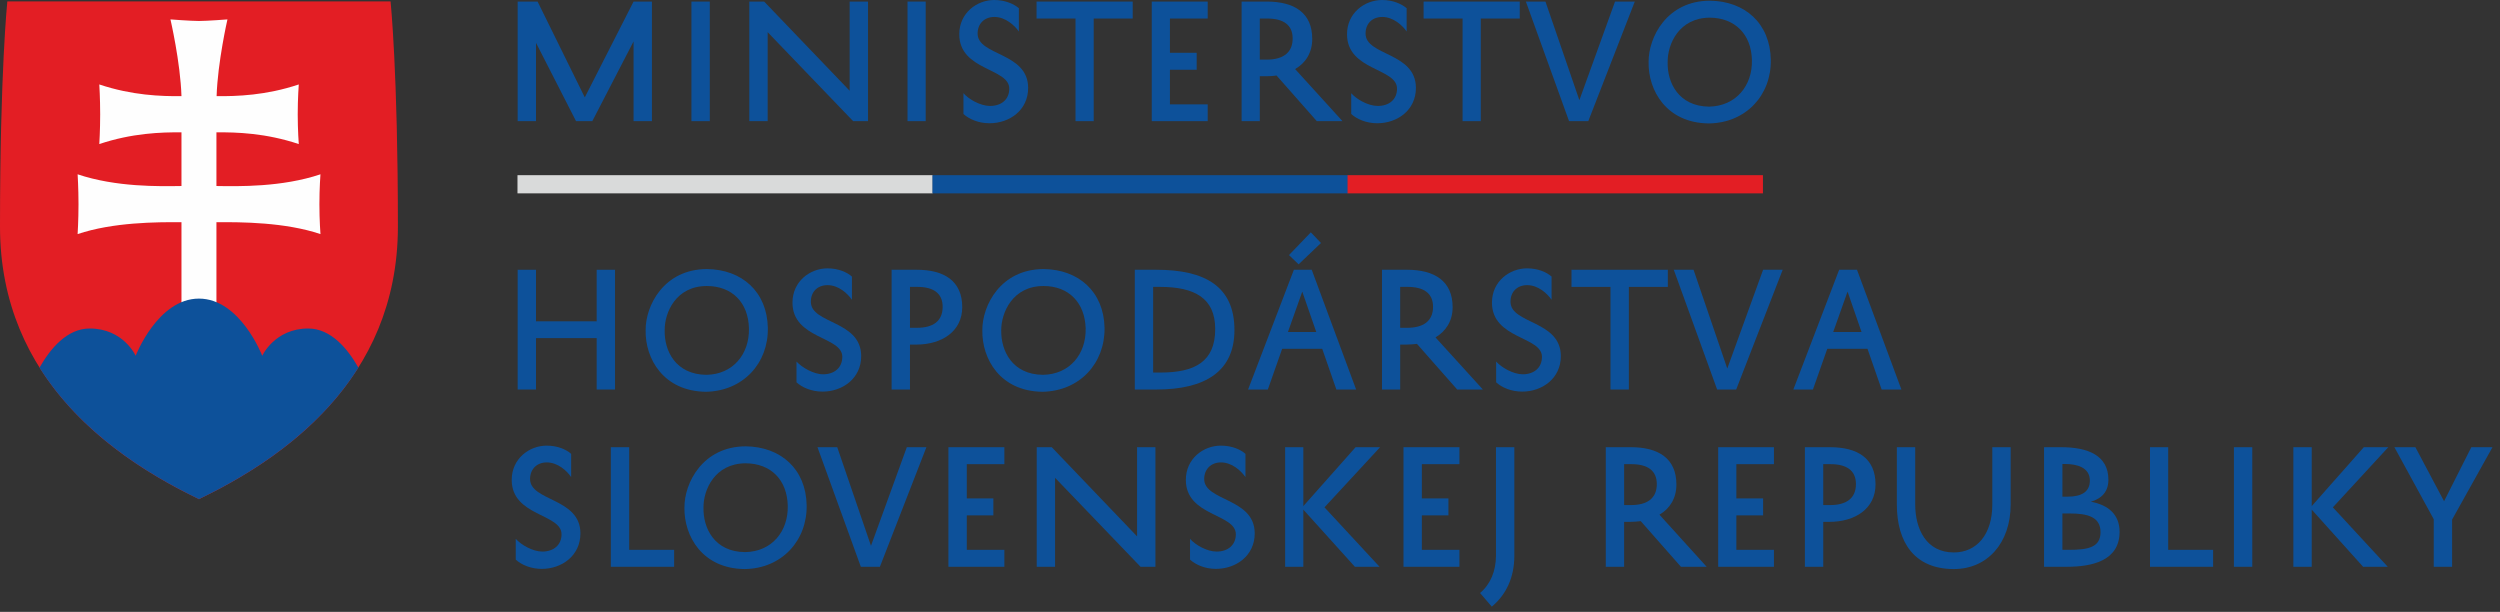
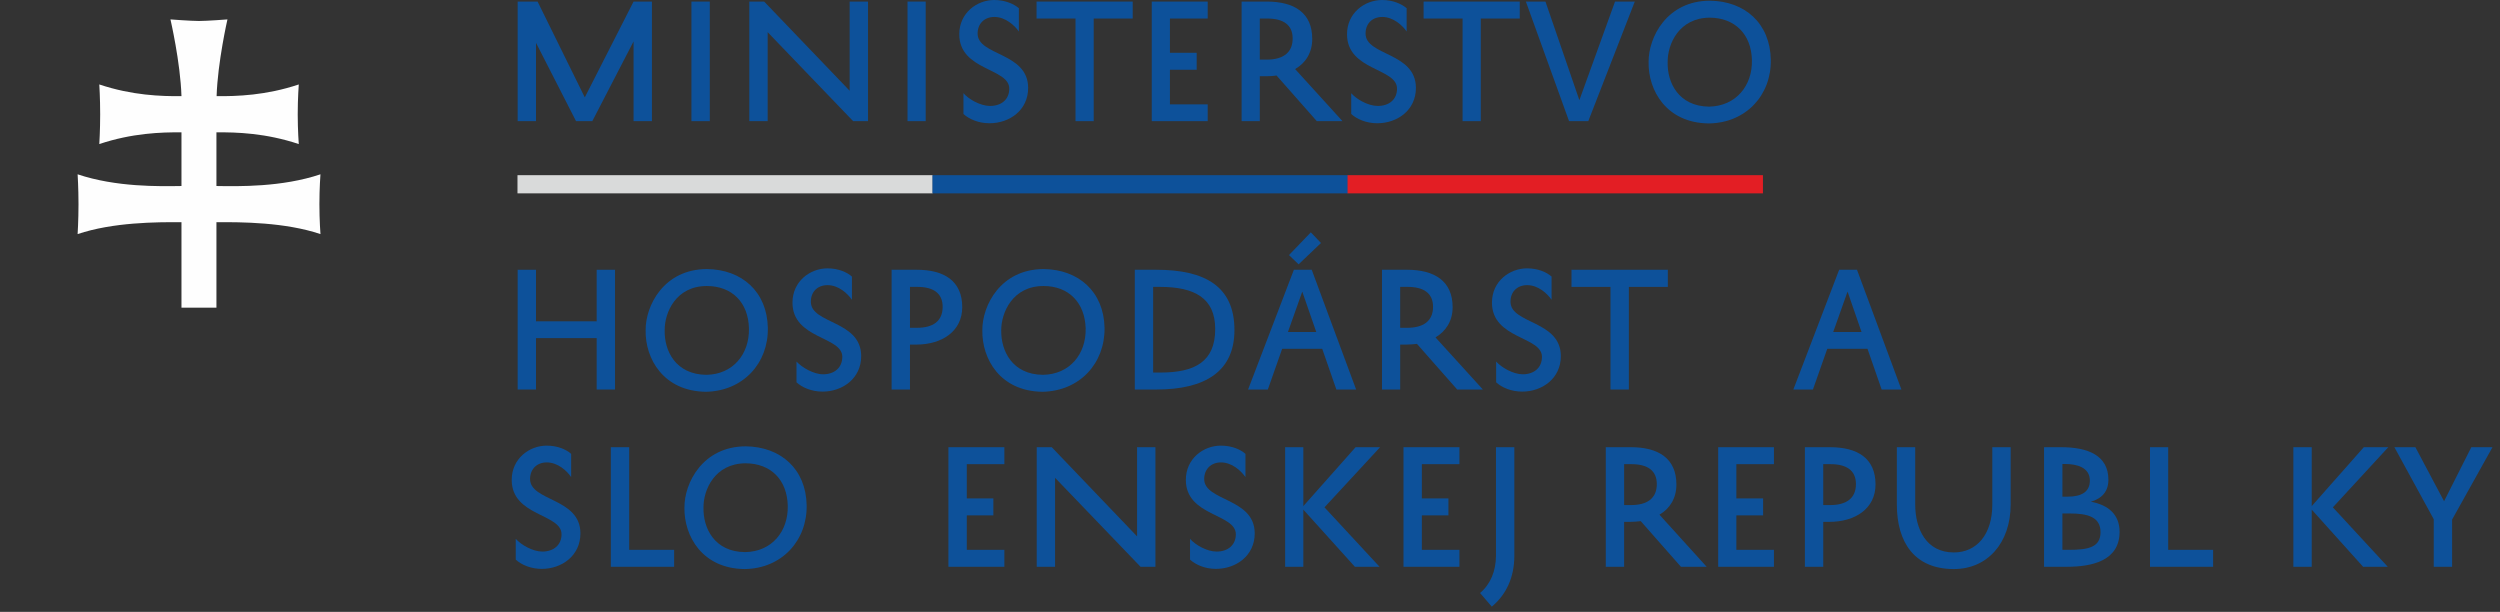
<svg xmlns="http://www.w3.org/2000/svg" xml:space="preserve" width="143mm" height="35mm" version="1.1" style="shape-rendering:geometricPrecision; text-rendering:geometricPrecision; image-rendering:optimizeQuality; fill-rule:evenodd; clip-rule:evenodd" viewBox="0 0 14300 3500">
  <rect x="0" y="0" width="14300" height="3500" fill="#333333" stroke="none" />
  <defs>
    <style type="text/css">
   
    .fil4 {fill:#0D519A}
    .fil3 {fill:#FEFEFE;fill-rule:nonzero}
    .fil1 {fill:#D9DADA;fill-rule:nonzero}
    .fil2 {fill:#E31E24;fill-rule:nonzero}
    .fil0 {fill:#0D519A;fill-rule:nonzero}
   
  </style>
  </defs>
  <g id="Layer_x0020_1">
    <g id="_2655076048080">
      <polygon class="fil0" points="3624,693 3624,237 3388,693 3295,693 3066,245 3066,693 2961,693 2961,9 3075,9 3345,557 3624,9 3729,9 3729,693 " />
      <polygon class="fil0" points="4060,693 3955,693 3955,9 4060,9 " />
      <polygon class="fil0" points="4965,9 4965,693 4880,693 4391,184 4391,693 4286,693 4286,9 4371,9 4860,519 4860,9 " />
      <polygon class="fil0" points="5295,693 5191,693 5191,9 5295,9 " />
      <path class="fil0" d="M5511 533c30,35 97,73 152,73 64,0 110,-36 110,-99 0,-119 -286,-102 -286,-311 0,-122 101,-196 200,-196 65,0 114,24 141,47l0 133c-25,-35 -77,-83 -140,-83 -58,0 -96,39 -96,95 0,128 289,106 289,311 0,128 -107,202 -221,202 -64,0 -117,-24 -149,-53l0 -119z" />
      <polygon class="fil0" points="5929,9 6479,9 6479,106 6256,106 6256,693 6152,693 6152,106 5929,106 " />
      <polygon class="fil0" points="6908,693 6588,693 6588,9 6908,9 6908,106 6692,106 6692,302 6845,302 6845,399 6692,399 6692,597 6908,597 " />
      <path class="fil0" d="M7206 341l40 0c91,0 148,-38 148,-121 0,-79 -55,-114 -145,-114l-43 0 0 235zm96 91c-19,3 -39,4 -60,4l-36 0 0 257 -104 0 0 -684 144 0c157,0 260,64 260,213 0,79 -37,138 -98,173l271 298 -147 0 -230 -261z" />
      <path class="fil0" d="M7729 533c30,35 97,73 152,73 64,0 110,-36 110,-99 0,-119 -286,-102 -286,-311 0,-122 101,-196 201,-196 64,0 113,24 140,47l0 133c-24,-35 -77,-83 -139,-83 -59,0 -96,39 -96,95 0,128 288,106 288,311 0,128 -107,202 -221,202 -64,0 -117,-24 -149,-53l0 -119z" />
      <polygon class="fil0" points="8143,9 8693,9 8693,106 8470,106 8470,693 8366,693 8366,106 8143,106 " />
      <polygon class="fil0" points="9034,573 9238,9 9351,9 9085,693 8975,693 8728,9 8840,9 " />
      <path class="fil0" d="M9776 610c154,-3 248,-120 245,-265 -3,-149 -97,-243 -241,-244 -177,1 -242,152 -241,254 -3,117 62,253 237,255zm4 -606c201,2 345,130 349,337 4,202 -141,362 -354,365 -243,-2 -348,-189 -345,-351 -1,-142 104,-350 350,-351z" />
      <polygon class="fil0" points="3413,1543 3518,1543 3518,2228 3413,2228 3413,1934 3066,1934 3066,2228 2961,2228 2961,1543 3066,1543 3066,1838 3413,1838 " />
      <path class="fil0" d="M4040 2144c153,-2 247,-119 244,-265 -3,-148 -96,-243 -241,-243 -177,0 -242,152 -241,253 -3,118 63,253 238,255zm3 -605c201,2 345,130 349,336 4,202 -141,362 -354,366 -243,-3 -348,-189 -345,-352 -1,-141 104,-349 350,-350z" />
      <path class="fil0" d="M4556 2068c31,34 98,73 152,73 64,0 110,-37 110,-100 0,-118 -285,-101 -285,-310 0,-122 101,-196 200,-196 64,0 113,23 140,47l0 133c-24,-36 -77,-84 -139,-84 -59,0 -96,39 -96,95 0,128 288,106 288,311 0,128 -107,203 -221,203 -64,0 -117,-24 -149,-53l0 -119z" />
      <path class="fil0" d="M5205 1875l40 0c91,0 147,-37 147,-120 0,-79 -55,-114 -144,-114l-43 0 0 234zm0 96l0 257 -105 0 0 -685 144 0c158,0 260,65 260,214 0,138 -116,214 -263,214l-36 0z" />
-       <path class="fil0" d="M5965 2144c154,-2 248,-119 245,-265 -4,-148 -97,-243 -241,-243 -177,0 -242,152 -242,253 -2,118 63,253 238,255zm4 -605c201,2 345,130 349,336 3,202 -141,362 -355,366 -243,-3 -347,-189 -344,-352 -1,-141 104,-349 350,-350z" />
+       <path class="fil0" d="M5965 2144c154,-2 248,-119 245,-265 -4,-148 -97,-243 -241,-243 -177,0 -242,152 -242,253 -2,118 63,253 238,255zm4 -605c201,2 345,130 349,336 3,202 -141,362 -355,366 -243,-3 -347,-189 -344,-352 -1,-141 104,-349 350,-350" />
      <path class="fil0" d="M6596 2131l42 0c198,0 313,-63 313,-249 0,-178 -119,-241 -316,-241l-39 0 0 490zm-105 97l0 -685 122 0c280,0 448,95 448,345 0,237 -168,340 -446,340l-124 0z" />
      <path class="fil0" d="M7428 1512l-55 -53 125 -130 58 61 -128 122zm-61 387l162 0 -80 -231 -82 231zm136 -356l254 685 -113 0 -81 -233 -229 0 -82 233 -113 0 262 -685 102 0z" />
      <path class="fil0" d="M8009 1875l40 0c91,0 148,-37 148,-120 0,-79 -55,-114 -145,-114l-43 0 0 234zm96 92c-19,2 -39,4 -60,4l-36 0 0 257 -104 0 0 -685 143 0c158,0 261,65 261,214 0,79 -38,137 -98,173l271 298 -147 0 -230 -261z" />
      <path class="fil0" d="M8558 2068c30,34 98,73 152,73 64,0 110,-37 110,-100 0,-118 -286,-101 -286,-310 0,-122 101,-196 201,-196 64,0 113,23 140,47l0 133c-24,-36 -77,-84 -139,-84 -59,0 -96,39 -96,95 0,128 288,106 288,311 0,128 -107,203 -221,203 -64,0 -117,-24 -149,-53l0 -119z" />
      <polygon class="fil0" points="8989,1543 9540,1543 9540,1641 9317,1641 9317,2228 9212,2228 9212,1641 8989,1641 " />
-       <polygon class="fil0" points="9880,2108 10085,1543 10197,1543 9931,2228 9822,2228 9574,1543 9687,1543 " />
      <path class="fil0" d="M10486 1899l162 0 -80 -231 -82 231zm136 -356l254 685 -113 0 -81 -233 -230 0 -82 233 -112 0 262 -685 102 0z" />
      <path class="fil0" d="M2950 3082c31,35 98,73 152,73 64,0 110,-37 110,-99 0,-119 -285,-102 -285,-311 0,-122 101,-196 200,-196 64,0 113,23 140,47l0 133c-24,-36 -77,-84 -139,-84 -59,0 -96,40 -96,95 0,128 288,107 288,311 0,128 -107,203 -221,203 -64,0 -117,-24 -149,-53l0 -119z" />
      <polygon class="fil0" points="3856,3242 3494,3242 3494,2558 3599,2558 3599,3145 3856,3145 " />
      <path class="fil0" d="M4262 3158c153,-2 247,-119 244,-264 -3,-149 -96,-243 -241,-244 -177,1 -242,152 -241,253 -3,118 63,254 238,255zm3 -605c201,2 345,130 349,336 4,202 -141,363 -354,366 -243,-2 -348,-189 -345,-352 -1,-141 105,-349 350,-350z" />
-       <polygon class="fil0" points="4982,3122 5187,2558 5299,2558 5033,3242 4924,3242 4676,2558 4789,2558 " />
      <polygon class="fil0" points="5745,3242 5425,3242 5425,2558 5745,2558 5745,2655 5530,2655 5530,2851 5682,2851 5682,2948 5530,2948 5530,3145 5745,3145 " />
      <polygon class="fil0" points="6609,2558 6609,3242 6524,3242 6035,2733 6035,3242 5930,3242 5930,2558 6016,2558 6504,3068 6504,2558 " />
      <path class="fil0" d="M6807 3082c30,35 97,73 152,73 64,0 110,-37 110,-99 0,-119 -286,-102 -286,-311 0,-122 101,-196 200,-196 65,0 114,23 141,47l0 133c-25,-36 -77,-84 -140,-84 -58,0 -96,40 -96,95 0,128 289,107 289,311 0,128 -107,203 -222,203 -63,0 -116,-24 -148,-53l0 -119z" />
      <polygon class="fil0" points="7455,2558 7455,2895 7754,2558 7894,2558 7576,2902 7891,3242 7750,3242 7455,2915 7455,3242 7351,3242 7351,2558 " />
      <polygon class="fil0" points="8348,3242 8028,3242 8028,2558 8348,2558 8348,2655 8133,2655 8133,2851 8285,2851 8285,2948 8133,2948 8133,3145 8348,3145 " />
      <path class="fil0" d="M8466 3392c61,-52 90,-126 91,-212l0 -622 105 0 0 621c0,123 -46,222 -129,291l-67 -78z" />
      <path class="fil0" d="M9290 2889l40 0c90,0 147,-37 147,-120 0,-79 -55,-114 -145,-114l-42 0 0 234zm95 92c-19,2 -39,4 -60,4l-35 0 0 257 -105 0 0 -684 144 0c157,0 260,64 260,213 0,79 -37,138 -97,173l270 298 -147 0 -230 -261z" />
      <polygon class="fil0" points="10147,3242 9828,3242 9828,2558 10147,2558 10147,2655 9932,2655 9932,2851 10085,2851 10085,2948 9932,2948 9932,3145 10147,3145 " />
      <path class="fil0" d="M10429 2889l40 0c90,0 147,-37 147,-120 0,-79 -55,-114 -145,-114l-42 0 0 234zm0 96l0 257 -105 0 0 -684 144 0c158,0 260,64 260,213 0,138 -116,214 -264,214l-35 0z" />
      <path class="fil0" d="M10955 2558l0 327c0,141 63,275 221,275 131,0 220,-103 220,-274l0 -328 105 0 0 327c0,222 -134,370 -325,370 -226,0 -326,-154 -326,-369l0 -328 105 0z" />
      <path class="fil0" d="M11839 2937l-42 0 0 208 38 0c109,0 180,-14 180,-101 0,-88 -75,-107 -176,-107zm-13 -96c81,0 128,-28 128,-92 0,-77 -77,-95 -142,-95l-15 0 0 187 29 0zm-134 401l0 -684 98 0c153,0 270,47 270,186 0,68 -37,107 -100,126 98,18 164,72 164,172 0,168 -162,200 -302,200l-130 0z" />
      <polygon class="fil0" points="12659,3242 12298,3242 12298,2558 12402,2558 12402,3145 12659,3145 " />
-       <polygon class="fil0" points="12883,3242 12778,3242 12778,2558 12883,2558 " />
      <polygon class="fil0" points="13223,2558 13223,2895 13521,2558 13661,2558 13344,2902 13658,3242 13517,3242 13223,2915 13223,3242 13118,3242 13118,2558 " />
      <polygon class="fil0" points="14026,3242 13921,3242 13921,2970 13696,2558 13816,2558 13980,2867 14136,2558 14257,2558 14026,2972 " />
      <polygon class="fil1" points="5335,1106 2960,1106 2960,1002 5335,1002 " />
      <polygon class="fil0" points="7710,1106 5334,1106 5334,1002 7710,1002 " />
      <polygon class="fil2" points="10084,1106 7708,1106 7708,1002 10084,1002 " />
-       <path class="fil2" d="M1138 2855c-468,-226 -1138,-673 -1138,-1559 0,-885 42,-1288 42,-1288l2192 0c0,0 42,403 42,1288 0,886 -670,1333 -1138,1559z" />
      <path class="fil3" d="M1238 1064c127,2 375,7 595,-67 0,0 -6,79 -6,171 0,92 6,171 6,171 -202,-68 -452,-69 -595,-68l0 489 -200 0 0 -489c-143,-1 -392,0 -594,68 0,0 5,-79 5,-171 0,-92 -5,-171 -5,-171 220,74 467,69 594,67l0 -307c-115,-1 -282,4 -470,67 0,0 5,-79 5,-170 0,-92 -5,-171 -5,-171 188,63 354,68 470,67 -6,-194 -63,-439 -63,-439 0,0 117,9 163,9 47,0 163,-9 163,-9 0,0 -56,245 -62,439 115,1 282,-4 470,-67 0,0 -6,79 -6,171 0,91 6,170 6,170 -189,-63 -355,-68 -471,-67l0 307z" />
-       <path class="fil4" d="M226 2103c61,-108 157,-224 287,-224 193,0 263,156 263,156 0,0 126,-327 362,-327 236,0 362,327 362,327 0,0 71,-156 263,-156 130,0 226,116 287,224 -237,376 -615,609 -912,752l0 0c-297,-143 -675,-376 -912,-752z" />
    </g>
  </g>
</svg>